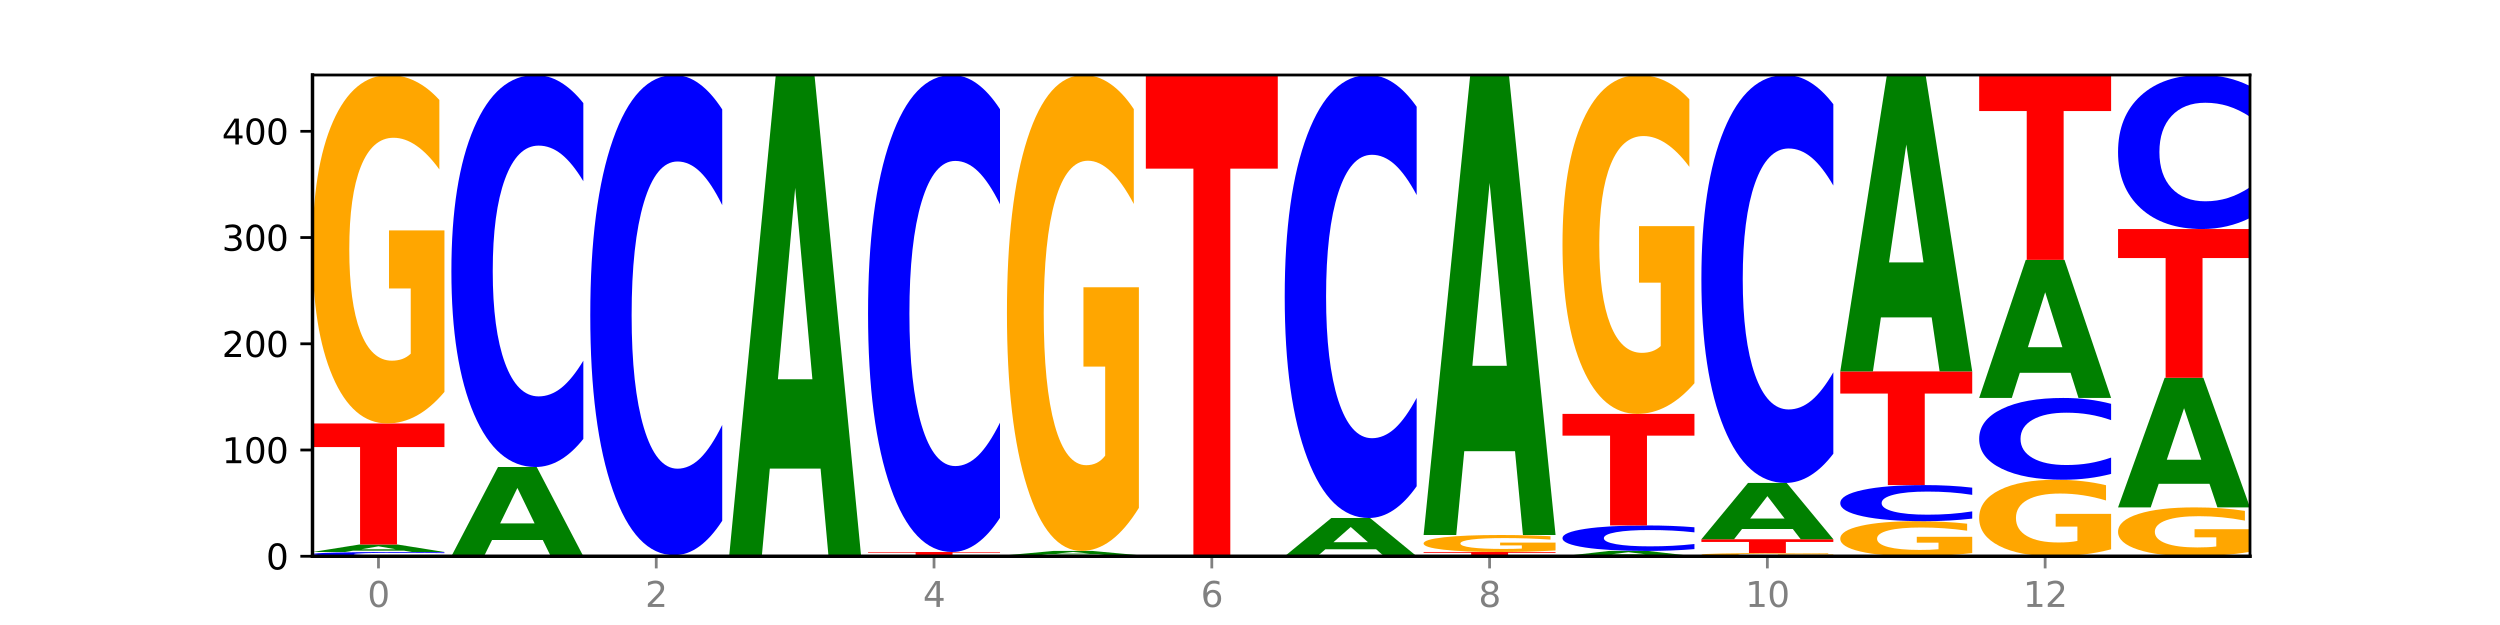
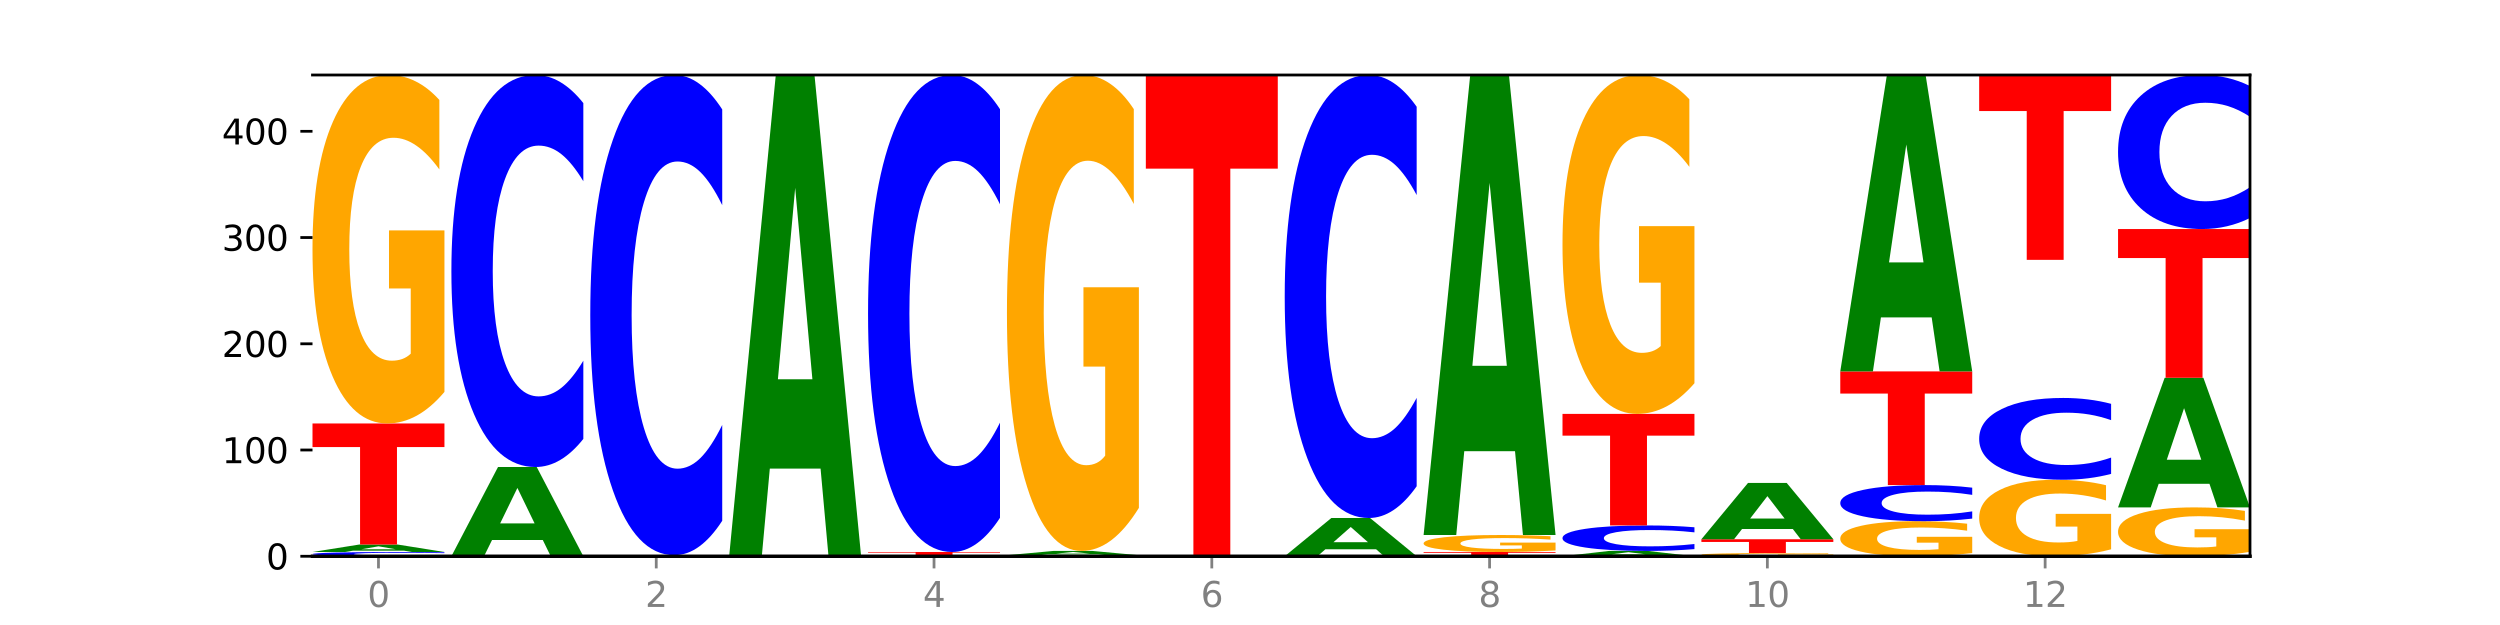
<svg xmlns="http://www.w3.org/2000/svg" xmlns:xlink="http://www.w3.org/1999/xlink" width="720pt" height="180pt" viewBox="0 0 720 180" version="1.1">
  <defs>
    <style type="text/css">*{stroke-linejoin: round; stroke-linecap: butt}</style>
  </defs>
  <g id="figure_1">
    <g id="patch_1">
      <path d="M 0 180  L 720 180  L 720 0  L 0 0  z " style="fill: #ffffff" />
    </g>
    <g id="axes_1">
      <g id="patch_2">
        <path d="M 90 160.2  L 648 160.2  L 648 21.6  L 90 21.6  z " style="fill: #ffffff" />
      </g>
      <g id="line2d_1">
        <path d="M 90 160.2  L 648 160.2  " clip-path="url(#p53b05f4e5f)" style="fill: none; stroke: #000000; stroke-width: 0.5; stroke-linecap: square" />
      </g>
      <g id="patch_3">
        <path d="M 128 160.112  Q 124.821 160.156 121.384 160.178  Q 117.947 160.2 114.204 160.2  Q 103.04 160.2 96.52 160.035  Q 90 159.87 90 159.588  Q 90 159.306 96.52 159.141  Q 103.04 158.976 114.204 158.976  Q 117.947 158.976 121.384 158.998  Q 124.821 159.02 128 159.064  L 128 159.308  Q 124.793 159.25 121.681 159.223  Q 118.569 159.197 115.132 159.197  Q 108.966 159.197 105.434 159.301  Q 101.91 159.405 101.91 159.588  Q 101.91 159.771 105.434 159.875  Q 108.966 159.98 115.132 159.98  Q 118.569 159.98 121.681 159.953  Q 124.793 159.926 128 159.868  L 128 160.112  z " clip-path="url(#p53b05f4e5f)" style="fill: #0000ff" />
      </g>
      <g id="patch_4">
        <path d="M 116.323 158.586  L 101.708 158.586  L 99.401 158.976  L 90 158.976  L 103.425 156.834  L 114.575 156.834  L 128 158.976  L 118.607 158.976  L 116.323 158.586  z M 104.039 158.189  L 113.969 158.189  L 109.012 157.337  L 104.039 158.189  z " clip-path="url(#p53b05f4e5f)" style="fill: #008000" />
      </g>
      <g id="patch_5">
        <path d="M 90 121.955  L 128 121.955  L 128 128.757  L 114.329 128.757  L 114.329 156.834  L 103.698 156.834  L 103.698 128.757  L 90 128.757  L 90 121.955  z " clip-path="url(#p53b05f4e5f)" style="fill: #ff0000" />
      </g>
      <g id="patch_6">
        <path d="M 128 112.875  Q 124.168 117.415 120.046 119.695  Q 115.924 121.955 111.529 121.955  Q 101.599 121.955 95.8 108.439  Q 90 94.923 90 71.809  Q 90 48.425 95.902 35.012  Q 101.812 21.6 112.091 21.6  Q 116.052 21.6 119.68 23.424  Q 123.316 25.228 126.535 28.793  L 126.535 48.798  Q 123.214 44.217 119.926 41.957  Q 116.639 39.677 113.335 39.677  Q 107.22 39.677 103.907 48.01  Q 100.594 56.323 100.594 71.809  Q 100.594 87.149 103.788 95.524  Q 106.982 103.878 112.858 103.878  Q 114.459 103.878 115.83 103.401  Q 117.201 102.904 118.291 101.867  L 118.291 83.086  L 112.032 83.086  L 112.032 66.357  L 128 66.357  L 128 112.875  z " clip-path="url(#p53b05f4e5f)" style="fill: #ffa600" />
      </g>
      <g id="patch_7">
        <path d="M 156.323 155.518  L 141.708 155.518  L 139.401 160.2  L 130 160.2  L 143.425 134.499  L 154.575 134.499  L 168 160.2  L 158.607 160.2  L 156.323 155.518  z M 144.039 150.748  L 153.969 150.748  L 149.012 140.525  L 144.039 150.748  z " clip-path="url(#p53b05f4e5f)" style="fill: #008000" />
      </g>
      <g id="patch_8">
        <path d="M 168 126.407  Q 164.821 130.418 161.384 132.447  Q 157.947 134.499 154.204 134.499  Q 143.04 134.499 136.52 119.294  Q 130 104.088 130 78.085  Q 130 51.988 136.52 36.806  Q 143.04 21.6 154.204 21.6  Q 157.947 21.6 161.384 23.652  Q 164.821 25.681 168 29.693  L 168 52.198  Q 164.793 46.88 161.681 44.408  Q 158.569 41.936 155.132 41.936  Q 148.966 41.936 145.434 51.568  Q 141.91 61.177 141.91 78.085  Q 141.91 94.923 145.434 104.555  Q 148.966 114.163 155.132 114.163  Q 158.569 114.163 161.681 111.691  Q 164.793 109.196 168 103.878  L 168 126.407  z " clip-path="url(#p53b05f4e5f)" style="fill: #0000ff" />
      </g>
      <g id="patch_9">
        <path d="M 170 159.894  L 208 159.894  L 208 159.954  L 194.329 159.954  L 194.329 160.2  L 183.698 160.2  L 183.698 159.954  L 170 159.954  L 170 159.894  z " clip-path="url(#p53b05f4e5f)" style="fill: #ff0000" />
      </g>
      <g id="patch_10">
        <path d="M 208 149.981  Q 204.821 154.895 201.384 157.38  Q 197.947 159.894 194.204 159.894  Q 183.04 159.894 176.52 141.268  Q 170 122.642 170 90.79  Q 170 58.823 176.52 40.226  Q 183.04 21.6 194.204 21.6  Q 197.947 21.6 201.384 24.114  Q 204.821 26.599 208 31.513  L 208 59.08  Q 204.793 52.567 201.681 49.539  Q 198.569 46.511 195.132 46.511  Q 188.966 46.511 185.434 58.309  Q 181.91 70.079 181.91 90.79  Q 181.91 111.415 185.434 123.214  Q 188.966 134.983 195.132 134.983  Q 198.569 134.983 201.681 131.955  Q 204.793 128.899 208 122.385  L 208 149.981  z " clip-path="url(#p53b05f4e5f)" style="fill: #0000ff" />
      </g>
      <g id="patch_11">
        <path d="M 236.323 134.951  L 221.708 134.951  L 219.401 160.2  L 210 160.2  L 223.425 21.6  L 234.575 21.6  L 248 160.2  L 238.607 160.2  L 236.323 134.951  z M 224.039 109.228  L 233.969 109.228  L 229.012 54.096  L 224.039 109.228  z " clip-path="url(#p53b05f4e5f)" style="fill: #008000" />
      </g>
      <g id="patch_12">
        <path d="M 276.323 160.144  L 261.708 160.144  L 259.401 160.2  L 250 160.2  L 263.425 159.894  L 274.575 159.894  L 288 160.2  L 278.607 160.2  L 276.323 160.144  z M 264.039 160.087  L 273.969 160.087  L 269.012 159.966  L 264.039 160.087  z " clip-path="url(#p53b05f4e5f)" style="fill: #008000" />
      </g>
      <g id="patch_13">
        <path d="M 250 158.976  L 288 158.976  L 288 159.155  L 274.329 159.155  L 274.329 159.894  L 263.698 159.894  L 263.698 159.155  L 250 159.155  L 250 158.976  z " clip-path="url(#p53b05f4e5f)" style="fill: #ff0000" />
      </g>
      <g id="patch_14">
        <path d="M 288 149.129  Q 284.821 154.01 281.384 156.479  Q 277.947 158.976 274.204 158.976  Q 263.04 158.976 256.52 140.474  Q 250 121.972 250 90.331  Q 250 58.576 256.52 40.102  Q 263.04 21.6 274.204 21.6  Q 277.947 21.6 281.384 24.097  Q 284.821 26.566 288 31.447  L 288 58.831  Q 284.793 52.361 281.681 49.353  Q 278.569 46.345 275.132 46.345  Q 268.966 46.345 265.434 58.065  Q 261.91 69.757 261.91 90.331  Q 261.91 110.819 265.434 122.539  Q 268.966 134.231 275.132 134.231  Q 278.569 134.231 281.681 131.223  Q 284.793 128.186 288 121.716  L 288 149.129  z " clip-path="url(#p53b05f4e5f)" style="fill: #0000ff" />
      </g>
      <g id="patch_15">
        <path d="M 328 160.178  Q 324.821 160.189 321.384 160.194  Q 317.947 160.2 314.204 160.2  Q 303.04 160.2 296.52 160.159  Q 290 160.118 290 160.047  Q 290 159.976 296.52 159.935  Q 303.04 159.894 314.204 159.894  Q 317.947 159.894 321.384 159.9  Q 324.821 159.905 328 159.916  L 328 159.977  Q 324.793 159.963 321.681 159.956  Q 318.569 159.949 315.132 159.949  Q 308.966 159.949 305.434 159.975  Q 301.91 160.001 301.91 160.047  Q 301.91 160.093 305.434 160.119  Q 308.966 160.145 315.132 160.145  Q 318.569 160.145 321.681 160.138  Q 324.793 160.131 328 160.117  L 328 160.178  z " clip-path="url(#p53b05f4e5f)" style="fill: #0000ff" />
      </g>
      <g id="patch_16">
        <path d="M 316.323 159.671  L 301.708 159.671  L 299.401 159.894  L 290 159.894  L 303.425 158.67  L 314.575 158.67  L 328 159.894  L 318.607 159.894  L 316.323 159.671  z M 304.039 159.444  L 313.969 159.444  L 309.012 158.957  L 304.039 159.444  z " clip-path="url(#p53b05f4e5f)" style="fill: #008000" />
      </g>
      <g id="patch_17">
        <path d="M 328 146.268  Q 324.168 152.469 320.046 155.584  Q 315.924 158.67 311.529 158.67  Q 301.599 158.67 295.8 140.209  Q 290 121.748 290 90.178  Q 290 58.239 295.902 39.919  Q 301.812 21.6 312.091 21.6  Q 316.052 21.6 319.68 24.092  Q 323.316 26.555 326.535 31.425  L 326.535 58.749  Q 323.214 52.491 319.926 49.405  Q 316.639 46.29 313.335 46.29  Q 307.22 46.29 303.907 57.673  Q 300.594 69.027 300.594 90.178  Q 300.594 111.13 303.788 122.569  Q 306.982 133.98 312.858 133.98  Q 314.459 133.98 315.83 133.329  Q 317.201 132.649 318.291 131.234  L 318.291 105.581  L 312.032 105.581  L 312.032 82.731  L 328 82.731  L 328 146.268  z " clip-path="url(#p53b05f4e5f)" style="fill: #ffa600" />
      </g>
      <g id="patch_18">
        <path d="M 368 160.178  Q 364.821 160.189 361.384 160.194  Q 357.947 160.2 354.204 160.2  Q 343.04 160.2 336.52 160.159  Q 330 160.118 330 160.047  Q 330 159.976 336.52 159.935  Q 343.04 159.894 354.204 159.894  Q 357.947 159.894 361.384 159.9  Q 364.821 159.905 368 159.916  L 368 159.977  Q 364.793 159.963 361.681 159.956  Q 358.569 159.949 355.132 159.949  Q 348.966 159.949 345.434 159.975  Q 341.91 160.001 341.91 160.047  Q 341.91 160.093 345.434 160.119  Q 348.966 160.145 355.132 160.145  Q 358.569 160.145 361.681 160.138  Q 364.793 160.131 368 160.117  L 368 160.178  z " clip-path="url(#p53b05f4e5f)" style="fill: #0000ff" />
      </g>
      <g id="patch_19">
        <path d="M 330 21.6  L 368 21.6  L 368 48.571  L 354.329 48.571  L 354.329 159.894  L 343.698 159.894  L 343.698 48.571  L 330 48.571  L 330 21.6  z " clip-path="url(#p53b05f4e5f)" style="fill: #ff0000" />
      </g>
      <g id="patch_20">
        <path d="M 396.323 158.193  L 381.708 158.193  L 379.401 160.2  L 370 160.2  L 383.425 149.185  L 394.575 149.185  L 408 160.2  L 398.607 160.2  L 396.323 158.193  z M 384.039 156.149  L 393.969 156.149  L 389.012 151.768  L 384.039 156.149  z " clip-path="url(#p53b05f4e5f)" style="fill: #008000" />
      </g>
      <g id="patch_21">
        <path d="M 408 140.04  Q 404.821 144.573 401.384 146.866  Q 397.947 149.185 394.204 149.185  Q 383.04 149.185 376.52 132.002  Q 370 114.818 370 85.432  Q 370 55.941 376.52 38.784  Q 383.04 21.6 394.204 21.6  Q 397.947 21.6 401.384 23.919  Q 404.821 26.212 408 30.745  L 408 56.178  Q 404.793 50.169 401.681 47.375  Q 398.569 44.582 395.132 44.582  Q 388.966 44.582 385.434 55.466  Q 381.91 66.325 381.91 85.432  Q 381.91 104.461 385.434 115.345  Q 388.966 126.204 395.132 126.204  Q 398.569 126.204 401.681 123.41  Q 404.793 120.59 408 114.581  L 408 140.04  z " clip-path="url(#p53b05f4e5f)" style="fill: #0000ff" />
      </g>
      <g id="patch_22">
        <path d="M 410 158.976  L 448 158.976  L 448 159.215  L 434.329 159.215  L 434.329 160.2  L 423.698 160.2  L 423.698 159.215  L 410 159.215  L 410 158.976  z " clip-path="url(#p53b05f4e5f)" style="fill: #ff0000" />
      </g>
      <g id="patch_23">
        <path d="M 448 158.533  Q 444.168 158.755 440.046 158.866  Q 435.924 158.976 431.529 158.976  Q 421.599 158.976 415.8 158.317  Q 410 157.658 410 156.53  Q 410 155.389 415.902 154.735  Q 421.812 154.081 432.091 154.081  Q 436.052 154.081 439.68 154.17  Q 443.316 154.258 446.535 154.432  L 446.535 155.408  Q 443.214 155.184 439.926 155.074  Q 436.639 154.963 433.335 154.963  Q 427.22 154.963 423.907 155.369  Q 420.594 155.775 420.594 156.53  Q 420.594 157.278 423.788 157.687  Q 426.982 158.094 432.858 158.094  Q 434.459 158.094 435.83 158.071  Q 437.201 158.047 438.291 157.996  L 438.291 157.08  L 432.032 157.08  L 432.032 156.264  L 448 156.264  L 448 158.533  z " clip-path="url(#p53b05f4e5f)" style="fill: #ffa600" />
      </g>
      <g id="patch_24">
        <path d="M 436.323 129.947  L 421.708 129.947  L 419.401 154.081  L 410 154.081  L 423.425 21.6  L 434.575 21.6  L 448 154.081  L 438.607 154.081  L 436.323 129.947  z M 424.039 105.359  L 433.969 105.359  L 429.012 52.662  L 424.039 105.359  z " clip-path="url(#p53b05f4e5f)" style="fill: #008000" />
      </g>
      <g id="patch_25">
        <path d="M 476.323 159.921  L 461.708 159.921  L 459.401 160.2  L 450 160.2  L 463.425 158.67  L 474.575 158.67  L 488 160.2  L 478.607 160.2  L 476.323 159.921  z M 464.039 159.637  L 473.969 159.637  L 469.012 159.029  L 464.039 159.637  z " clip-path="url(#p53b05f4e5f)" style="fill: #008000" />
      </g>
      <g id="patch_26">
        <path d="M 488 158.144  Q 484.821 158.405 481.384 158.537  Q 477.947 158.67 474.204 158.67  Q 463.04 158.67 456.52 157.681  Q 450 156.692 450 155.001  Q 450 153.304 456.52 152.316  Q 463.04 151.327 474.204 151.327  Q 477.947 151.327 481.384 151.461  Q 484.821 151.593 488 151.853  L 488 153.317  Q 484.793 152.971 481.681 152.811  Q 478.569 152.65 475.132 152.65  Q 468.966 152.65 465.434 153.276  Q 461.91 153.901 461.91 155.001  Q 461.91 156.096 465.434 156.723  Q 468.966 157.348 475.132 157.348  Q 478.569 157.348 481.681 157.187  Q 484.793 157.024 488 156.679  L 488 158.144  z " clip-path="url(#p53b05f4e5f)" style="fill: #0000ff" />
      </g>
      <g id="patch_27">
        <path d="M 450 119.201  L 488 119.201  L 488 125.467  L 474.329 125.467  L 474.329 151.327  L 463.698 151.327  L 463.698 125.467  L 450 125.467  L 450 119.201  z " clip-path="url(#p53b05f4e5f)" style="fill: #ff0000" />
      </g>
      <g id="patch_28">
        <path d="M 488 110.371  Q 484.168 114.786 480.046 117.004  Q 475.924 119.201 471.529 119.201  Q 461.599 119.201 455.8 106.056  Q 450 92.911 450 70.431  Q 450 47.689 455.902 34.644  Q 461.812 21.6 472.091 21.6  Q 476.052 21.6 479.68 23.374  Q 483.316 25.128 486.535 28.596  L 486.535 48.052  Q 483.214 43.596 479.926 41.398  Q 476.639 39.181 473.335 39.181  Q 467.22 39.181 463.907 47.286  Q 460.594 55.37 460.594 70.431  Q 460.594 85.35 463.788 93.496  Q 466.982 101.621 472.858 101.621  Q 474.459 101.621 475.83 101.157  Q 477.201 100.673 478.291 99.665  L 478.291 81.399  L 472.032 81.399  L 472.032 65.128  L 488 65.128  L 488 110.371  z " clip-path="url(#p53b05f4e5f)" style="fill: #ffa600" />
      </g>
      <g id="patch_29">
        <path d="M 528 160.117  Q 524.168 160.158 520.046 160.179  Q 515.924 160.2 511.529 160.2  Q 501.599 160.2 495.8 160.076  Q 490 159.953 490 159.741  Q 490 159.527 495.902 159.405  Q 501.812 159.282 512.091 159.282  Q 516.052 159.282 519.68 159.299  Q 523.316 159.315 526.535 159.348  L 526.535 159.531  Q 523.214 159.489 519.926 159.468  Q 516.639 159.447 513.335 159.447  Q 507.22 159.447 503.907 159.524  Q 500.594 159.6 500.594 159.741  Q 500.594 159.882 503.788 159.958  Q 506.982 160.035 512.858 160.035  Q 514.459 160.035 515.83 160.03  Q 517.201 160.026 518.291 160.016  L 518.291 159.844  L 512.032 159.844  L 512.032 159.691  L 528 159.691  L 528 160.117  z " clip-path="url(#p53b05f4e5f)" style="fill: #ffa600" />
      </g>
      <g id="patch_30">
        <path d="M 490 155.305  L 528 155.305  L 528 156.08  L 514.329 156.08  L 514.329 159.282  L 503.698 159.282  L 503.698 156.08  L 490 156.08  L 490 155.305  z " clip-path="url(#p53b05f4e5f)" style="fill: #ff0000" />
      </g>
      <g id="patch_31">
        <path d="M 516.323 152.351  L 501.708 152.351  L 499.401 155.305  L 490 155.305  L 503.425 139.089  L 514.575 139.089  L 528 155.305  L 518.607 155.305  L 516.323 152.351  z M 504.039 149.341  L 513.969 149.341  L 509.012 142.891  L 504.039 149.341  z " clip-path="url(#p53b05f4e5f)" style="fill: #008000" />
      </g>
      <g id="patch_32">
-         <path d="M 528 130.667  Q 524.821 134.842 521.384 136.953  Q 517.947 139.089 514.204 139.089  Q 503.04 139.089 496.52 123.265  Q 490 107.441 490 80.381  Q 490 53.223 496.52 37.424  Q 503.04 21.6 514.204 21.6  Q 517.947 21.6 521.384 23.736  Q 524.821 25.847 528 30.022  L 528 53.442  Q 524.793 47.908 521.681 45.336  Q 518.569 42.763 515.132 42.763  Q 508.966 42.763 505.434 52.786  Q 501.91 62.785 501.91 80.381  Q 501.91 97.903 505.434 107.927  Q 508.966 117.926 515.132 117.926  Q 518.569 117.926 521.681 115.353  Q 524.793 112.756 528 107.223  L 528 130.667  z " clip-path="url(#p53b05f4e5f)" style="fill: #0000ff" />
-       </g>
+         </g>
      <g id="patch_33">
        <path d="M 568 159.286  Q 564.168 159.743 560.046 159.973  Q 555.924 160.2 551.529 160.2  Q 541.599 160.2 535.8 158.84  Q 530 157.48 530 155.155  Q 530 152.802 535.902 151.453  Q 541.812 150.103 552.091 150.103  Q 556.052 150.103 559.68 150.287  Q 563.316 150.468 566.535 150.827  L 566.535 152.84  Q 563.214 152.379 559.926 152.151  Q 556.639 151.922 553.335 151.922  Q 547.22 151.922 543.907 152.76  Q 540.594 153.597 540.594 155.155  Q 540.594 156.698 543.788 157.541  Q 546.982 158.381 552.858 158.381  Q 554.459 158.381 555.83 158.333  Q 557.201 158.283 558.291 158.179  L 558.291 156.289  L 552.032 156.289  L 552.032 154.606  L 568 154.606  L 568 159.286  z " clip-path="url(#p53b05f4e5f)" style="fill: #ffa600" />
      </g>
      <g id="patch_34">
        <path d="M 568 149.358  Q 564.821 149.727 561.384 149.914  Q 557.947 150.103 554.204 150.103  Q 543.04 150.103 536.52 148.702  Q 530 147.301 530 144.905  Q 530 142.501 536.52 141.102  Q 543.04 139.701 554.204 139.701  Q 557.947 139.701 561.384 139.89  Q 564.821 140.077 568 140.446  L 568 142.52  Q 564.793 142.03 561.681 141.802  Q 558.569 141.574 555.132 141.574  Q 548.966 141.574 545.434 142.462  Q 541.91 143.347 541.91 144.905  Q 541.91 146.457 545.434 147.344  Q 548.966 148.23 555.132 148.23  Q 558.569 148.23 561.681 148.002  Q 564.793 147.772 568 147.282  L 568 149.358  z " clip-path="url(#p53b05f4e5f)" style="fill: #0000ff" />
      </g>
      <g id="patch_35">
        <path d="M 530 106.963  L 568 106.963  L 568 113.348  L 554.329 113.348  L 554.329 139.701  L 543.698 139.701  L 543.698 113.348  L 530 113.348  L 530 106.963  z " clip-path="url(#p53b05f4e5f)" style="fill: #ff0000" />
      </g>
      <g id="patch_36">
        <path d="M 556.323 91.412  L 541.708 91.412  L 539.401 106.963  L 530 106.963  L 543.425 21.6  L 554.575 21.6  L 568 106.963  L 558.607 106.963  L 556.323 91.412  z M 544.039 75.569  L 553.969 75.569  L 549.012 41.614  L 544.039 75.569  z " clip-path="url(#p53b05f4e5f)" style="fill: #008000" />
      </g>
      <g id="patch_37">
        <path d="M 608 158.207  Q 604.168 159.203 600.046 159.704  Q 595.924 160.2 591.529 160.2  Q 581.599 160.2 575.8 157.233  Q 570 154.266 570 149.192  Q 570 144.059 575.902 141.115  Q 581.812 138.171 592.091 138.171  Q 596.052 138.171 599.68 138.571  Q 603.316 138.967 606.535 139.75  L 606.535 144.141  Q 603.214 143.135 599.926 142.639  Q 596.639 142.139 593.335 142.139  Q 587.22 142.139 583.907 143.968  Q 580.594 145.793 580.594 149.192  Q 580.594 152.56 583.788 154.398  Q 586.982 156.232 592.858 156.232  Q 594.459 156.232 595.83 156.127  Q 597.201 156.018 598.291 155.791  L 598.291 151.668  L 592.032 151.668  L 592.032 147.995  L 608 147.995  L 608 158.207  z " clip-path="url(#p53b05f4e5f)" style="fill: #ffa600" />
      </g>
      <g id="patch_38">
        <path d="M 608 136.482  Q 604.821 137.319 601.384 137.743  Q 597.947 138.171 594.204 138.171  Q 583.04 138.171 576.52 134.998  Q 570 131.825 570 126.399  Q 570 120.953 576.52 117.785  Q 583.04 114.612 594.204 114.612  Q 597.947 114.612 601.384 115.04  Q 604.821 115.464 608 116.301  L 608 120.997  Q 604.793 119.887 601.681 119.371  Q 598.569 118.856 595.132 118.856  Q 588.966 118.856 585.434 120.865  Q 581.91 122.87 581.91 126.399  Q 581.91 129.912 585.434 131.922  Q 588.966 133.927 595.132 133.927  Q 598.569 133.927 601.681 133.411  Q 604.793 132.891 608 131.781  L 608 136.482  z " clip-path="url(#p53b05f4e5f)" style="fill: #0000ff" />
      </g>
      <g id="patch_39">
-         <path d="M 596.323 107.366  L 581.708 107.366  L 579.401 114.612  L 570 114.612  L 583.425 74.837  L 594.575 74.837  L 608 114.612  L 598.607 114.612  L 596.323 107.366  z M 584.039 99.984  L 593.969 99.984  L 589.012 84.163  L 584.039 99.984  z " clip-path="url(#p53b05f4e5f)" style="fill: #008000" />
-       </g>
+         </g>
      <g id="patch_40">
        <path d="M 570 21.6  L 608 21.6  L 608 31.983  L 594.329 31.983  L 594.329 74.837  L 583.698 74.837  L 583.698 31.983  L 570 31.983  L 570 21.6  z " clip-path="url(#p53b05f4e5f)" style="fill: #ff0000" />
      </g>
      <g id="patch_41">
        <path d="M 648 158.927  Q 644.168 159.563 640.046 159.883  Q 635.924 160.2 631.529 160.2  Q 621.599 160.2 615.8 158.304  Q 610 156.409 610 153.167  Q 610 149.888 615.902 148.007  Q 621.812 146.126 632.091 146.126  Q 636.052 146.126 639.68 146.382  Q 643.316 146.635 646.535 147.135  L 646.535 149.94  Q 643.214 149.298 639.926 148.981  Q 636.639 148.661 633.335 148.661  Q 627.22 148.661 623.907 149.83  Q 620.594 150.996 620.594 153.167  Q 620.594 155.319 623.788 156.493  Q 626.982 157.665 632.858 157.665  Q 634.459 157.665 635.83 157.598  Q 637.201 157.528 638.291 157.383  L 638.291 154.749  L 632.032 154.749  L 632.032 152.403  L 648 152.403  L 648 158.927  z " clip-path="url(#p53b05f4e5f)" style="fill: #ffa600" />
      </g>
      <g id="patch_42">
        <path d="M 636.323 139.326  L 621.708 139.326  L 619.401 146.126  L 610 146.126  L 623.425 108.799  L 634.575 108.799  L 648 146.126  L 638.607 146.126  L 636.323 139.326  z M 624.039 132.398  L 633.969 132.398  L 629.012 117.55  L 624.039 132.398  z " clip-path="url(#p53b05f4e5f)" style="fill: #008000" />
      </g>
      <g id="patch_43">
        <path d="M 610 65.964  L 648 65.964  L 648 74.318  L 634.329 74.318  L 634.329 108.799  L 623.698 108.799  L 623.698 74.318  L 610 74.318  L 610 65.964  z " clip-path="url(#p53b05f4e5f)" style="fill: #ff0000" />
      </g>
      <g id="patch_44">
        <path d="M 648 62.784  Q 644.821 64.36 641.384 65.158  Q 637.947 65.964 634.204 65.964  Q 623.04 65.964 616.52 59.989  Q 610 54.014 610 43.796  Q 610 33.541 616.52 27.575  Q 623.04 21.6 634.204 21.6  Q 637.947 21.6 641.384 22.406  Q 644.821 23.204 648 24.78  L 648 33.624  Q 644.793 31.534 641.681 30.563  Q 638.569 29.591 635.132 29.591  Q 628.966 29.591 625.434 33.376  Q 621.91 37.152 621.91 43.796  Q 621.91 50.412 625.434 54.197  Q 628.966 57.973 635.132 57.973  Q 638.569 57.973 641.681 57.002  Q 644.793 56.021 648 53.932  L 648 62.784  z " clip-path="url(#p53b05f4e5f)" style="fill: #0000ff" />
      </g>
      <g id="matplotlib.axis_1">
        <g id="xtick_1">
          <g id="line2d_2">
            <defs>
              <path id="m2408cdd328" d="M 0 0  L 0 3.5  " style="stroke: #808080; stroke-width: 0.8" />
            </defs>
            <g>
              <use xlink:href="#m2408cdd328" x="109" y="160.2" style="fill: #808080; stroke: #808080; stroke-width: 0.8" />
            </g>
          </g>
          <g id="text_1">
            <g style="fill: #808080" transform="translate(105.819 174.798) scale(0.1 -0.1)">
              <defs>
                <path id="DejaVuSans-30" d="M 2034 4250  Q 1547 4250 1301 3770  Q 1056 3291 1056 2328  Q 1056 1369 1301 889  Q 1547 409 2034 409  Q 2525 409 2770 889  Q 3016 1369 3016 2328  Q 3016 3291 2770 3770  Q 2525 4250 2034 4250  z M 2034 4750  Q 2819 4750 3233 4129  Q 3647 3509 3647 2328  Q 3647 1150 3233 529  Q 2819 -91 2034 -91  Q 1250 -91 836 529  Q 422 1150 422 2328  Q 422 3509 836 4129  Q 1250 4750 2034 4750  z " transform="scale(0.016)" />
              </defs>
              <use xlink:href="#DejaVuSans-30" />
            </g>
          </g>
        </g>
        <g id="xtick_2">
          <g id="line2d_3">
            <g>
              <use xlink:href="#m2408cdd328" x="189" y="160.2" style="fill: #808080; stroke: #808080; stroke-width: 0.8" />
            </g>
          </g>
          <g id="text_2">
            <g style="fill: #808080" transform="translate(185.819 174.798) scale(0.1 -0.1)">
              <defs>
                <path id="DejaVuSans-32" d="M 1228 531  L 3431 531  L 3431 0  L 469 0  L 469 531  Q 828 903 1448 1529  Q 2069 2156 2228 2338  Q 2531 2678 2651 2914  Q 2772 3150 2772 3378  Q 2772 3750 2511 3984  Q 2250 4219 1831 4219  Q 1534 4219 1204 4116  Q 875 4013 500 3803  L 500 4441  Q 881 4594 1212 4672  Q 1544 4750 1819 4750  Q 2544 4750 2975 4387  Q 3406 4025 3406 3419  Q 3406 3131 3298 2873  Q 3191 2616 2906 2266  Q 2828 2175 2409 1742  Q 1991 1309 1228 531  z " transform="scale(0.016)" />
              </defs>
              <use xlink:href="#DejaVuSans-32" />
            </g>
          </g>
        </g>
        <g id="xtick_3">
          <g id="line2d_4">
            <g>
              <use xlink:href="#m2408cdd328" x="269" y="160.2" style="fill: #808080; stroke: #808080; stroke-width: 0.8" />
            </g>
          </g>
          <g id="text_3">
            <g style="fill: #808080" transform="translate(265.819 174.798) scale(0.1 -0.1)">
              <defs>
                <path id="DejaVuSans-34" d="M 2419 4116  L 825 1625  L 2419 1625  L 2419 4116  z M 2253 4666  L 3047 4666  L 3047 1625  L 3713 1625  L 3713 1100  L 3047 1100  L 3047 0  L 2419 0  L 2419 1100  L 313 1100  L 313 1709  L 2253 4666  z " transform="scale(0.016)" />
              </defs>
              <use xlink:href="#DejaVuSans-34" />
            </g>
          </g>
        </g>
        <g id="xtick_4">
          <g id="line2d_5">
            <g>
              <use xlink:href="#m2408cdd328" x="349" y="160.2" style="fill: #808080; stroke: #808080; stroke-width: 0.8" />
            </g>
          </g>
          <g id="text_4">
            <g style="fill: #808080" transform="translate(345.819 174.798) scale(0.1 -0.1)">
              <defs>
                <path id="DejaVuSans-36" d="M 2113 2584  Q 1688 2584 1439 2293  Q 1191 2003 1191 1497  Q 1191 994 1439 701  Q 1688 409 2113 409  Q 2538 409 2786 701  Q 3034 994 3034 1497  Q 3034 2003 2786 2293  Q 2538 2584 2113 2584  z M 3366 4563  L 3366 3988  Q 3128 4100 2886 4159  Q 2644 4219 2406 4219  Q 1781 4219 1451 3797  Q 1122 3375 1075 2522  Q 1259 2794 1537 2939  Q 1816 3084 2150 3084  Q 2853 3084 3261 2657  Q 3669 2231 3669 1497  Q 3669 778 3244 343  Q 2819 -91 2113 -91  Q 1303 -91 875 529  Q 447 1150 447 2328  Q 447 3434 972 4092  Q 1497 4750 2381 4750  Q 2619 4750 2861 4703  Q 3103 4656 3366 4563  z " transform="scale(0.016)" />
              </defs>
              <use xlink:href="#DejaVuSans-36" />
            </g>
          </g>
        </g>
        <g id="xtick_5">
          <g id="line2d_6">
            <g>
              <use xlink:href="#m2408cdd328" x="429" y="160.2" style="fill: #808080; stroke: #808080; stroke-width: 0.8" />
            </g>
          </g>
          <g id="text_5">
            <g style="fill: #808080" transform="translate(425.819 174.798) scale(0.1 -0.1)">
              <defs>
                <path id="DejaVuSans-38" d="M 2034 2216  Q 1584 2216 1326 1975  Q 1069 1734 1069 1313  Q 1069 891 1326 650  Q 1584 409 2034 409  Q 2484 409 2743 651  Q 3003 894 3003 1313  Q 3003 1734 2745 1975  Q 2488 2216 2034 2216  z M 1403 2484  Q 997 2584 770 2862  Q 544 3141 544 3541  Q 544 4100 942 4425  Q 1341 4750 2034 4750  Q 2731 4750 3128 4425  Q 3525 4100 3525 3541  Q 3525 3141 3298 2862  Q 3072 2584 2669 2484  Q 3125 2378 3379 2068  Q 3634 1759 3634 1313  Q 3634 634 3220 271  Q 2806 -91 2034 -91  Q 1263 -91 848 271  Q 434 634 434 1313  Q 434 1759 690 2068  Q 947 2378 1403 2484  z M 1172 3481  Q 1172 3119 1398 2916  Q 1625 2713 2034 2713  Q 2441 2713 2670 2916  Q 2900 3119 2900 3481  Q 2900 3844 2670 4047  Q 2441 4250 2034 4250  Q 1625 4250 1398 4047  Q 1172 3844 1172 3481  z " transform="scale(0.016)" />
              </defs>
              <use xlink:href="#DejaVuSans-38" />
            </g>
          </g>
        </g>
        <g id="xtick_6">
          <g id="line2d_7">
            <g>
              <use xlink:href="#m2408cdd328" x="509" y="160.2" style="fill: #808080; stroke: #808080; stroke-width: 0.8" />
            </g>
          </g>
          <g id="text_6">
            <g style="fill: #808080" transform="translate(502.637 174.798) scale(0.1 -0.1)">
              <defs>
                <path id="DejaVuSans-31" d="M 794 531  L 1825 531  L 1825 4091  L 703 3866  L 703 4441  L 1819 4666  L 2450 4666  L 2450 531  L 3481 531  L 3481 0  L 794 0  L 794 531  z " transform="scale(0.016)" />
              </defs>
              <use xlink:href="#DejaVuSans-31" />
              <use xlink:href="#DejaVuSans-30" x="63.623" />
            </g>
          </g>
        </g>
        <g id="xtick_7">
          <g id="line2d_8">
            <g>
              <use xlink:href="#m2408cdd328" x="589" y="160.2" style="fill: #808080; stroke: #808080; stroke-width: 0.8" />
            </g>
          </g>
          <g id="text_7">
            <g style="fill: #808080" transform="translate(582.638 174.798) scale(0.1 -0.1)">
              <use xlink:href="#DejaVuSans-31" />
              <use xlink:href="#DejaVuSans-32" x="63.623" />
            </g>
          </g>
        </g>
      </g>
      <g id="matplotlib.axis_2">
        <g id="ytick_1">
          <g id="line2d_9">
            <defs>
              <path id="m6c664f3a6e" d="M 0 0  L -3.5 0  " style="stroke: #000000; stroke-width: 0.8" />
            </defs>
            <g>
              <use xlink:href="#m6c664f3a6e" x="90" y="160.2" style="stroke: #000000; stroke-width: 0.8" />
            </g>
          </g>
          <g id="text_8">
            <g transform="translate(76.638 163.999) scale(0.1 -0.1)">
              <use xlink:href="#DejaVuSans-30" />
            </g>
          </g>
        </g>
        <g id="ytick_2">
          <g id="line2d_10">
            <g>
              <use xlink:href="#m6c664f3a6e" x="90" y="129.604" style="stroke: #000000; stroke-width: 0.8" />
            </g>
          </g>
          <g id="text_9">
            <g transform="translate(63.913 133.403) scale(0.1 -0.1)">
              <use xlink:href="#DejaVuSans-31" />
              <use xlink:href="#DejaVuSans-30" x="63.623" />
              <use xlink:href="#DejaVuSans-30" x="127.246" />
            </g>
          </g>
        </g>
        <g id="ytick_3">
          <g id="line2d_11">
            <g>
              <use xlink:href="#m6c664f3a6e" x="90" y="99.008" style="stroke: #000000; stroke-width: 0.8" />
            </g>
          </g>
          <g id="text_10">
            <g transform="translate(63.913 102.807) scale(0.1 -0.1)">
              <use xlink:href="#DejaVuSans-32" />
              <use xlink:href="#DejaVuSans-30" x="63.623" />
              <use xlink:href="#DejaVuSans-30" x="127.246" />
            </g>
          </g>
        </g>
        <g id="ytick_4">
          <g id="line2d_12">
            <g>
              <use xlink:href="#m6c664f3a6e" x="90" y="68.412" style="stroke: #000000; stroke-width: 0.8" />
            </g>
          </g>
          <g id="text_11">
            <g transform="translate(63.913 72.211) scale(0.1 -0.1)">
              <defs>
                <path id="DejaVuSans-33" d="M 2597 2516  Q 3050 2419 3304 2112  Q 3559 1806 3559 1356  Q 3559 666 3084 287  Q 2609 -91 1734 -91  Q 1441 -91 1130 -33  Q 819 25 488 141  L 488 750  Q 750 597 1062 519  Q 1375 441 1716 441  Q 2309 441 2620 675  Q 2931 909 2931 1356  Q 2931 1769 2642 2001  Q 2353 2234 1838 2234  L 1294 2234  L 1294 2753  L 1863 2753  Q 2328 2753 2575 2939  Q 2822 3125 2822 3475  Q 2822 3834 2567 4026  Q 2313 4219 1838 4219  Q 1578 4219 1281 4162  Q 984 4106 628 3988  L 628 4550  Q 988 4650 1302 4700  Q 1616 4750 1894 4750  Q 2613 4750 3031 4423  Q 3450 4097 3450 3541  Q 3450 3153 3228 2886  Q 3006 2619 2597 2516  z " transform="scale(0.016)" />
              </defs>
              <use xlink:href="#DejaVuSans-33" />
              <use xlink:href="#DejaVuSans-30" x="63.623" />
              <use xlink:href="#DejaVuSans-30" x="127.246" />
            </g>
          </g>
        </g>
        <g id="ytick_5">
          <g id="line2d_13">
            <g>
              <use xlink:href="#m6c664f3a6e" x="90" y="37.816" style="stroke: #000000; stroke-width: 0.8" />
            </g>
          </g>
          <g id="text_12">
            <g transform="translate(63.913 41.615) scale(0.1 -0.1)">
              <use xlink:href="#DejaVuSans-34" />
              <use xlink:href="#DejaVuSans-30" x="63.623" />
              <use xlink:href="#DejaVuSans-30" x="127.246" />
            </g>
          </g>
        </g>
      </g>
      <g id="patch_45">
-         <path d="M 90 160.2  L 90 21.6  " style="fill: none; stroke: #000000; stroke-linejoin: miter; stroke-linecap: square" />
-       </g>
+         </g>
      <g id="patch_46">
        <path d="M 648 160.2  L 648 21.6  " style="fill: none; stroke: #000000; stroke-width: 0.8; stroke-linejoin: miter; stroke-linecap: square" />
      </g>
      <g id="patch_47">
        <path d="M 90 160.2  L 648 160.2  " style="fill: none; stroke: #000000; stroke-linejoin: miter; stroke-linecap: square" />
      </g>
      <g id="patch_48">
        <path d="M 90 21.6  L 648 21.6  " style="fill: none; stroke: #000000; stroke-width: 0.8; stroke-linejoin: miter; stroke-linecap: square" />
      </g>
    </g>
  </g>
  <defs>
    <clipPath id="p53b05f4e5f">
      <rect x="90" y="21.6" width="558" height="138.6" />
    </clipPath>
  </defs>
</svg>